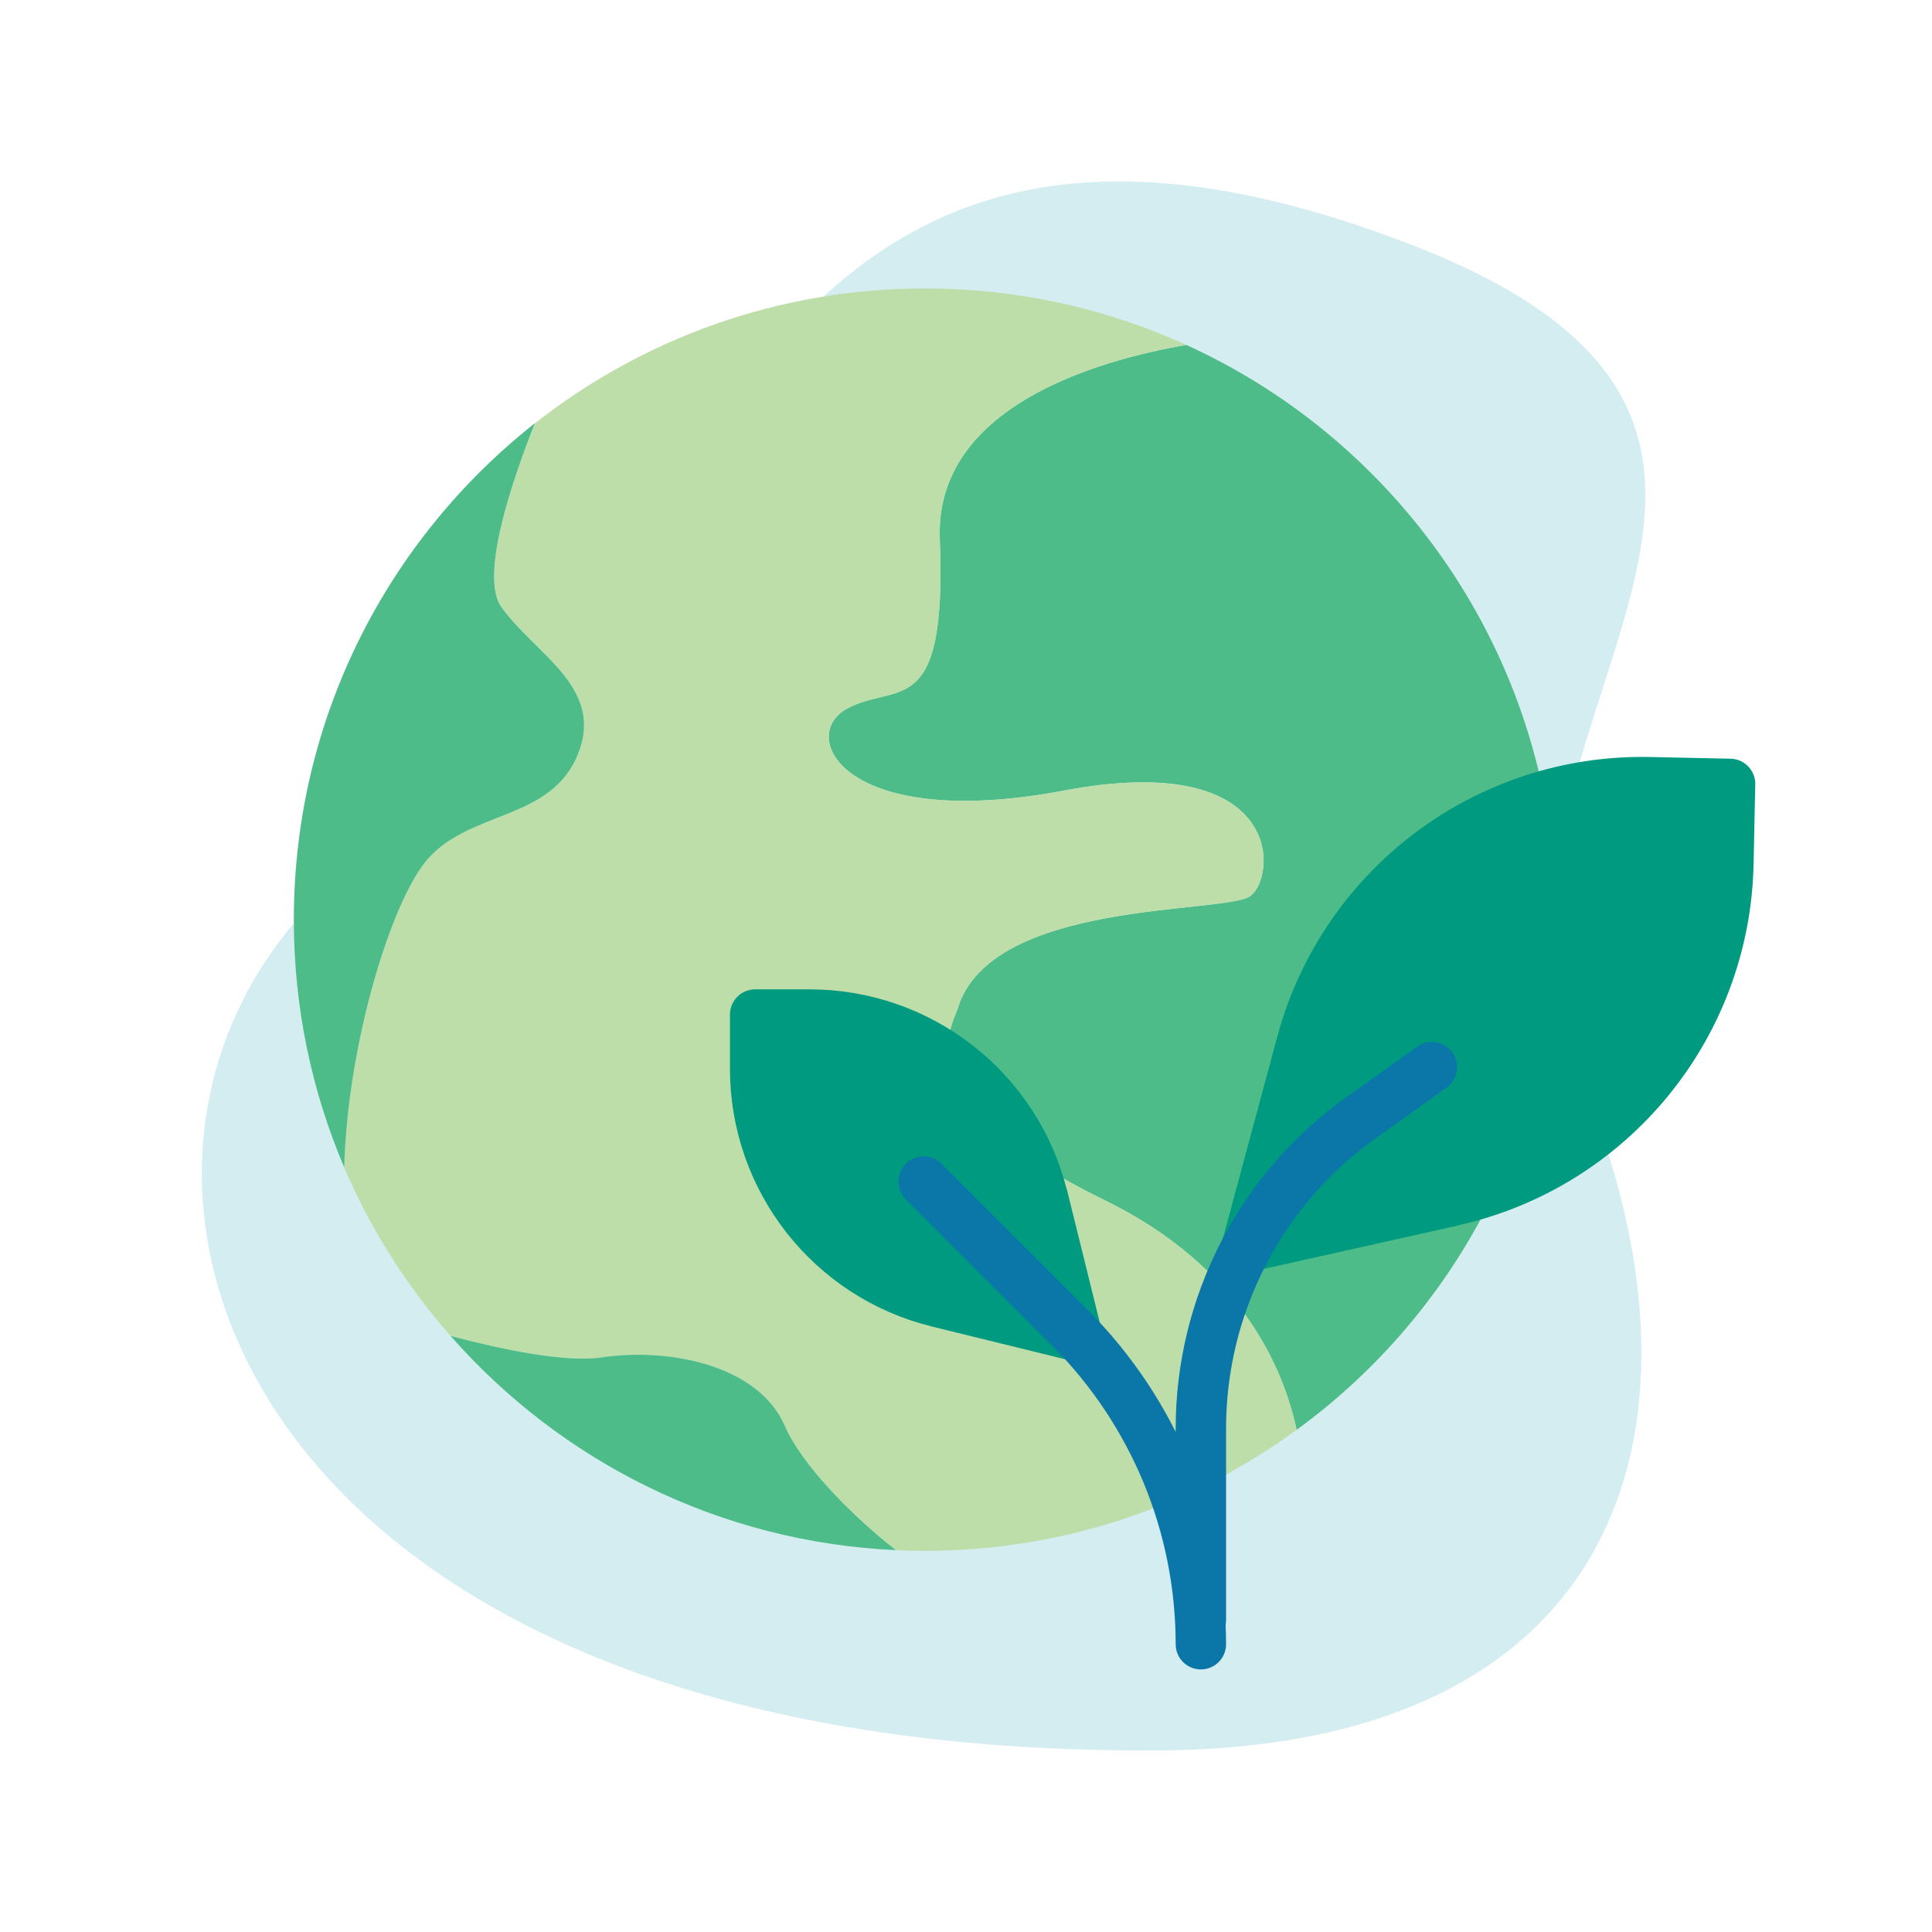
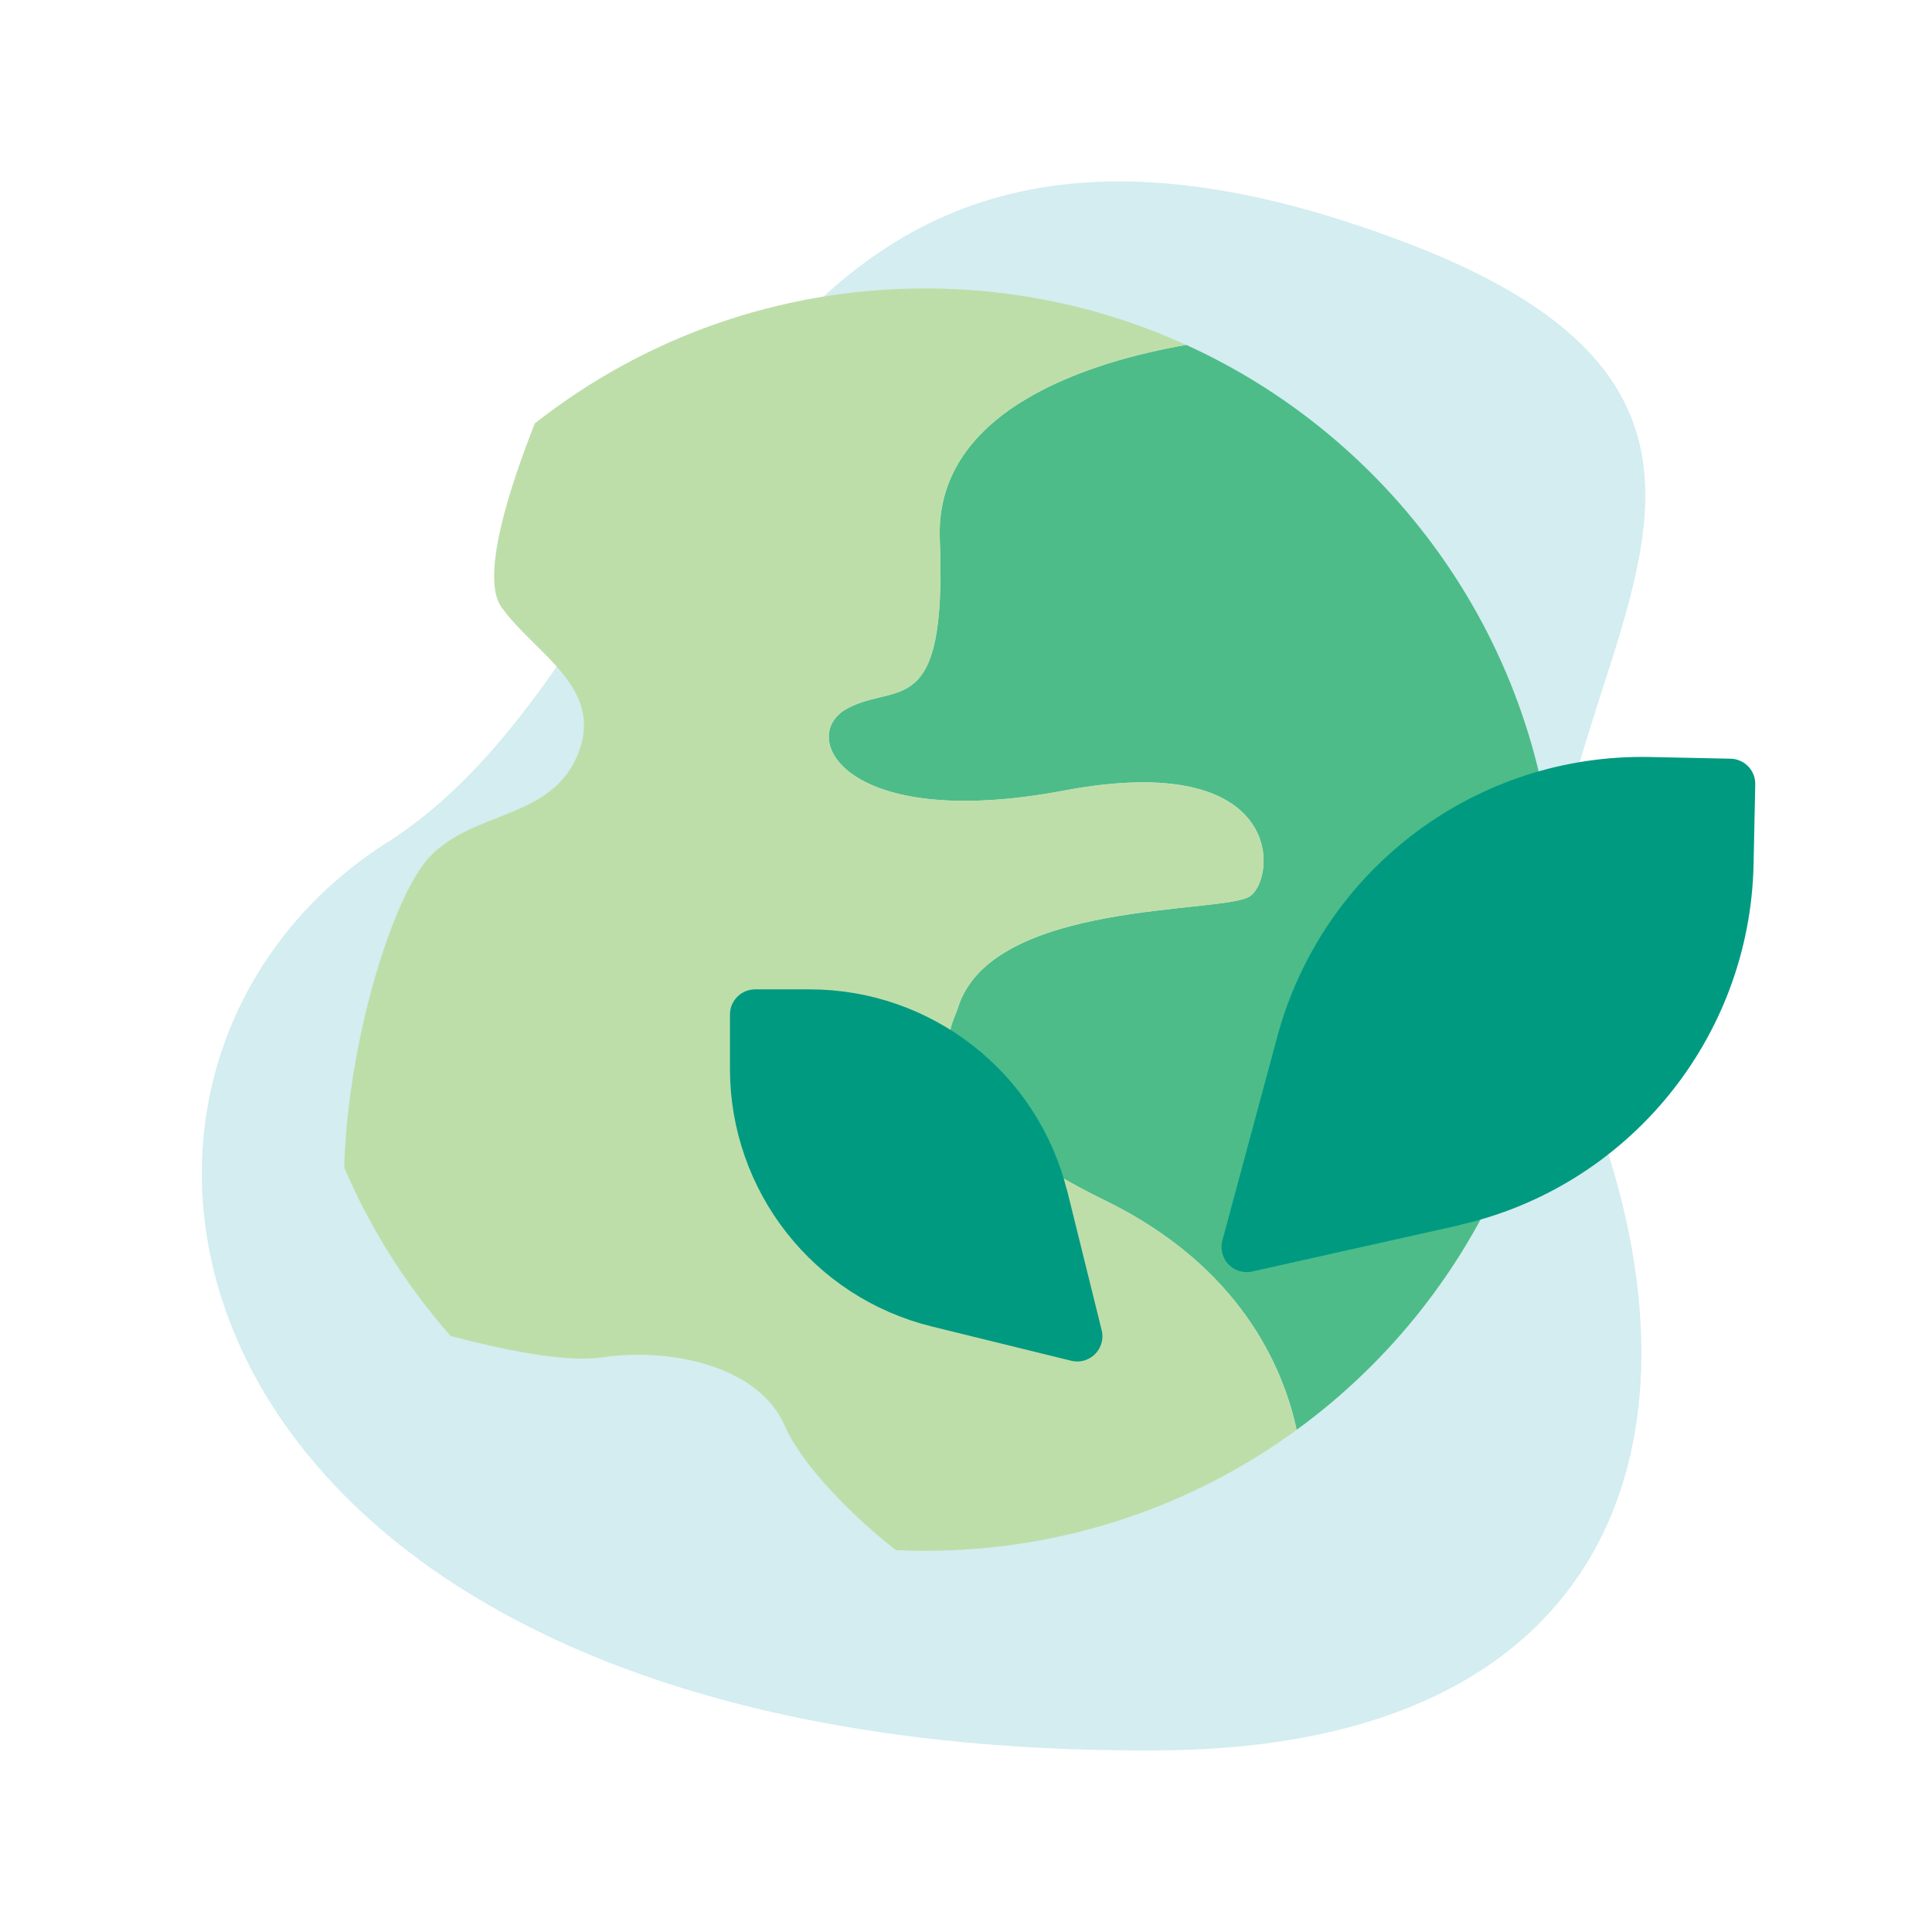
<svg xmlns="http://www.w3.org/2000/svg" id="Layer_1" viewBox="0 0 115 115">
  <defs>
    <style>.cls-1{fill:#009a81;stroke:#009a81;}.cls-1,.cls-2{stroke-linecap:round;stroke-linejoin:round;stroke-width:3px;}.cls-3{fill:#d3edf0;}.cls-4{fill:#bedea9;}.cls-5{fill:#4dbc89;}.cls-2{fill:none;stroke:#0a77a8;}</style>
  </defs>
  <path class="cls-3" d="m23.06,50.14C42.14,37.97,42.55-1.34,83.86,14.51c29.82,11.44,1.63,29.26,10.16,49.52s3.05,39.97-24.99,40.16c-59.42.41-67.91-40.06-45.97-54.06Z" />
  <g>
    <g>
      <path class="cls-5" d="m92.63,54.74c0,12.48-6.08,23.54-15.45,30.37-.77-3.62-3.29-9.69-11.39-13.65-12.14-5.93-9.1-10.4-8.79-11.41,1.96-6.56,15.97-5.62,17.43-6.72,1.59-1.19,1.99-8.74-11.11-6.27-13.1,2.47-15.88-3.26-12.9-4.88,2.98-1.62,5.95.83,5.52-10.09-.31-7.84,9.26-10.62,14.67-11.56,12.99,5.91,22.02,19,22.02,34.21Z" />
      <path class="cls-4" d="m77.18,85.11c-6.2,4.53-13.85,7.2-22.12,7.2-.58,0-1.16-.01-1.73-.04-2.48-1.92-5.59-5.03-6.61-7.39-1.59-3.65-6.95-4.68-10.92-4.08-2.18.32-5.99-.49-8.98-1.28-2.61-2.97-4.75-6.34-6.33-10.02h0c.2-7.49,2.86-16,4.99-18.39,2.58-2.89,7.35-2.27,8.93-6.24,1.59-3.96-2.58-5.95-4.56-8.73-1.29-1.8.55-7.31,1.99-10.95h.01c6.39-5.02,14.44-8.02,23.21-8.02,5.55,0,10.81,1.2,15.55,3.36-5.41.94-14.98,3.72-14.67,11.56.43,10.92-2.54,8.47-5.52,10.09-2.98,1.62-.2,7.35,12.9,4.88,13.1-2.47,12.7,5.08,11.11,6.27-1.46,1.1-15.47.16-17.43,6.72-.31,1.01-3.35,5.48,8.79,11.41,8.1,3.96,10.62,10.03,11.39,13.65Z" />
-       <path class="cls-5" d="m34.41,44.87c-1.58,3.97-6.35,3.35-8.93,6.24-2.13,2.39-4.79,10.9-4.99,18.38-1.93-4.53-3-9.51-3-14.75,0-11.99,5.61-22.66,14.35-29.55-1.44,3.64-3.28,9.15-1.99,10.95,1.98,2.78,6.15,4.77,4.56,8.73Z" />
-       <path class="cls-5" d="m53.33,92.27c-10.56-.48-19.98-5.32-26.51-12.75,2.99.79,6.8,1.6,8.98,1.28,3.97-.6,9.33.43,10.92,4.08,1.02,2.36,4.13,5.47,6.61,7.39Z" />
    </g>
    <g>
-       <path class="cls-1" d="m62.07,71.25l2.05,8.29-8.3-2.04c-6.38-1.57-10.86-7.29-10.87-13.86v-3.25s3.24,0,3.24,0c6.57,0,12.29,4.48,13.87,10.85Z" />
+       <path class="cls-1" d="m62.07,71.25l2.05,8.29-8.3-2.04c-6.38-1.57-10.86-7.29-10.87-13.86v-3.25s3.24,0,3.24,0c6.57,0,12.29,4.48,13.87,10.85" />
      <path class="cls-1" d="m86.47,71.48l-12.26,2.74,3.27-12.13c2.52-9.33,11.07-15.74,20.73-15.53l4.77.1-.1,4.77c-.21,9.66-6.98,17.93-16.41,20.04Z" />
-       <path class="cls-2" d="m71.48,97.87h0c0-7.07-2.81-13.84-7.8-18.84l-8.7-8.7" />
-       <path class="cls-2" d="m85.23,63.52l-4.24,3.03c-5.97,4.26-9.51,11.15-9.51,18.48v11.39" />
    </g>
  </g>
</svg>